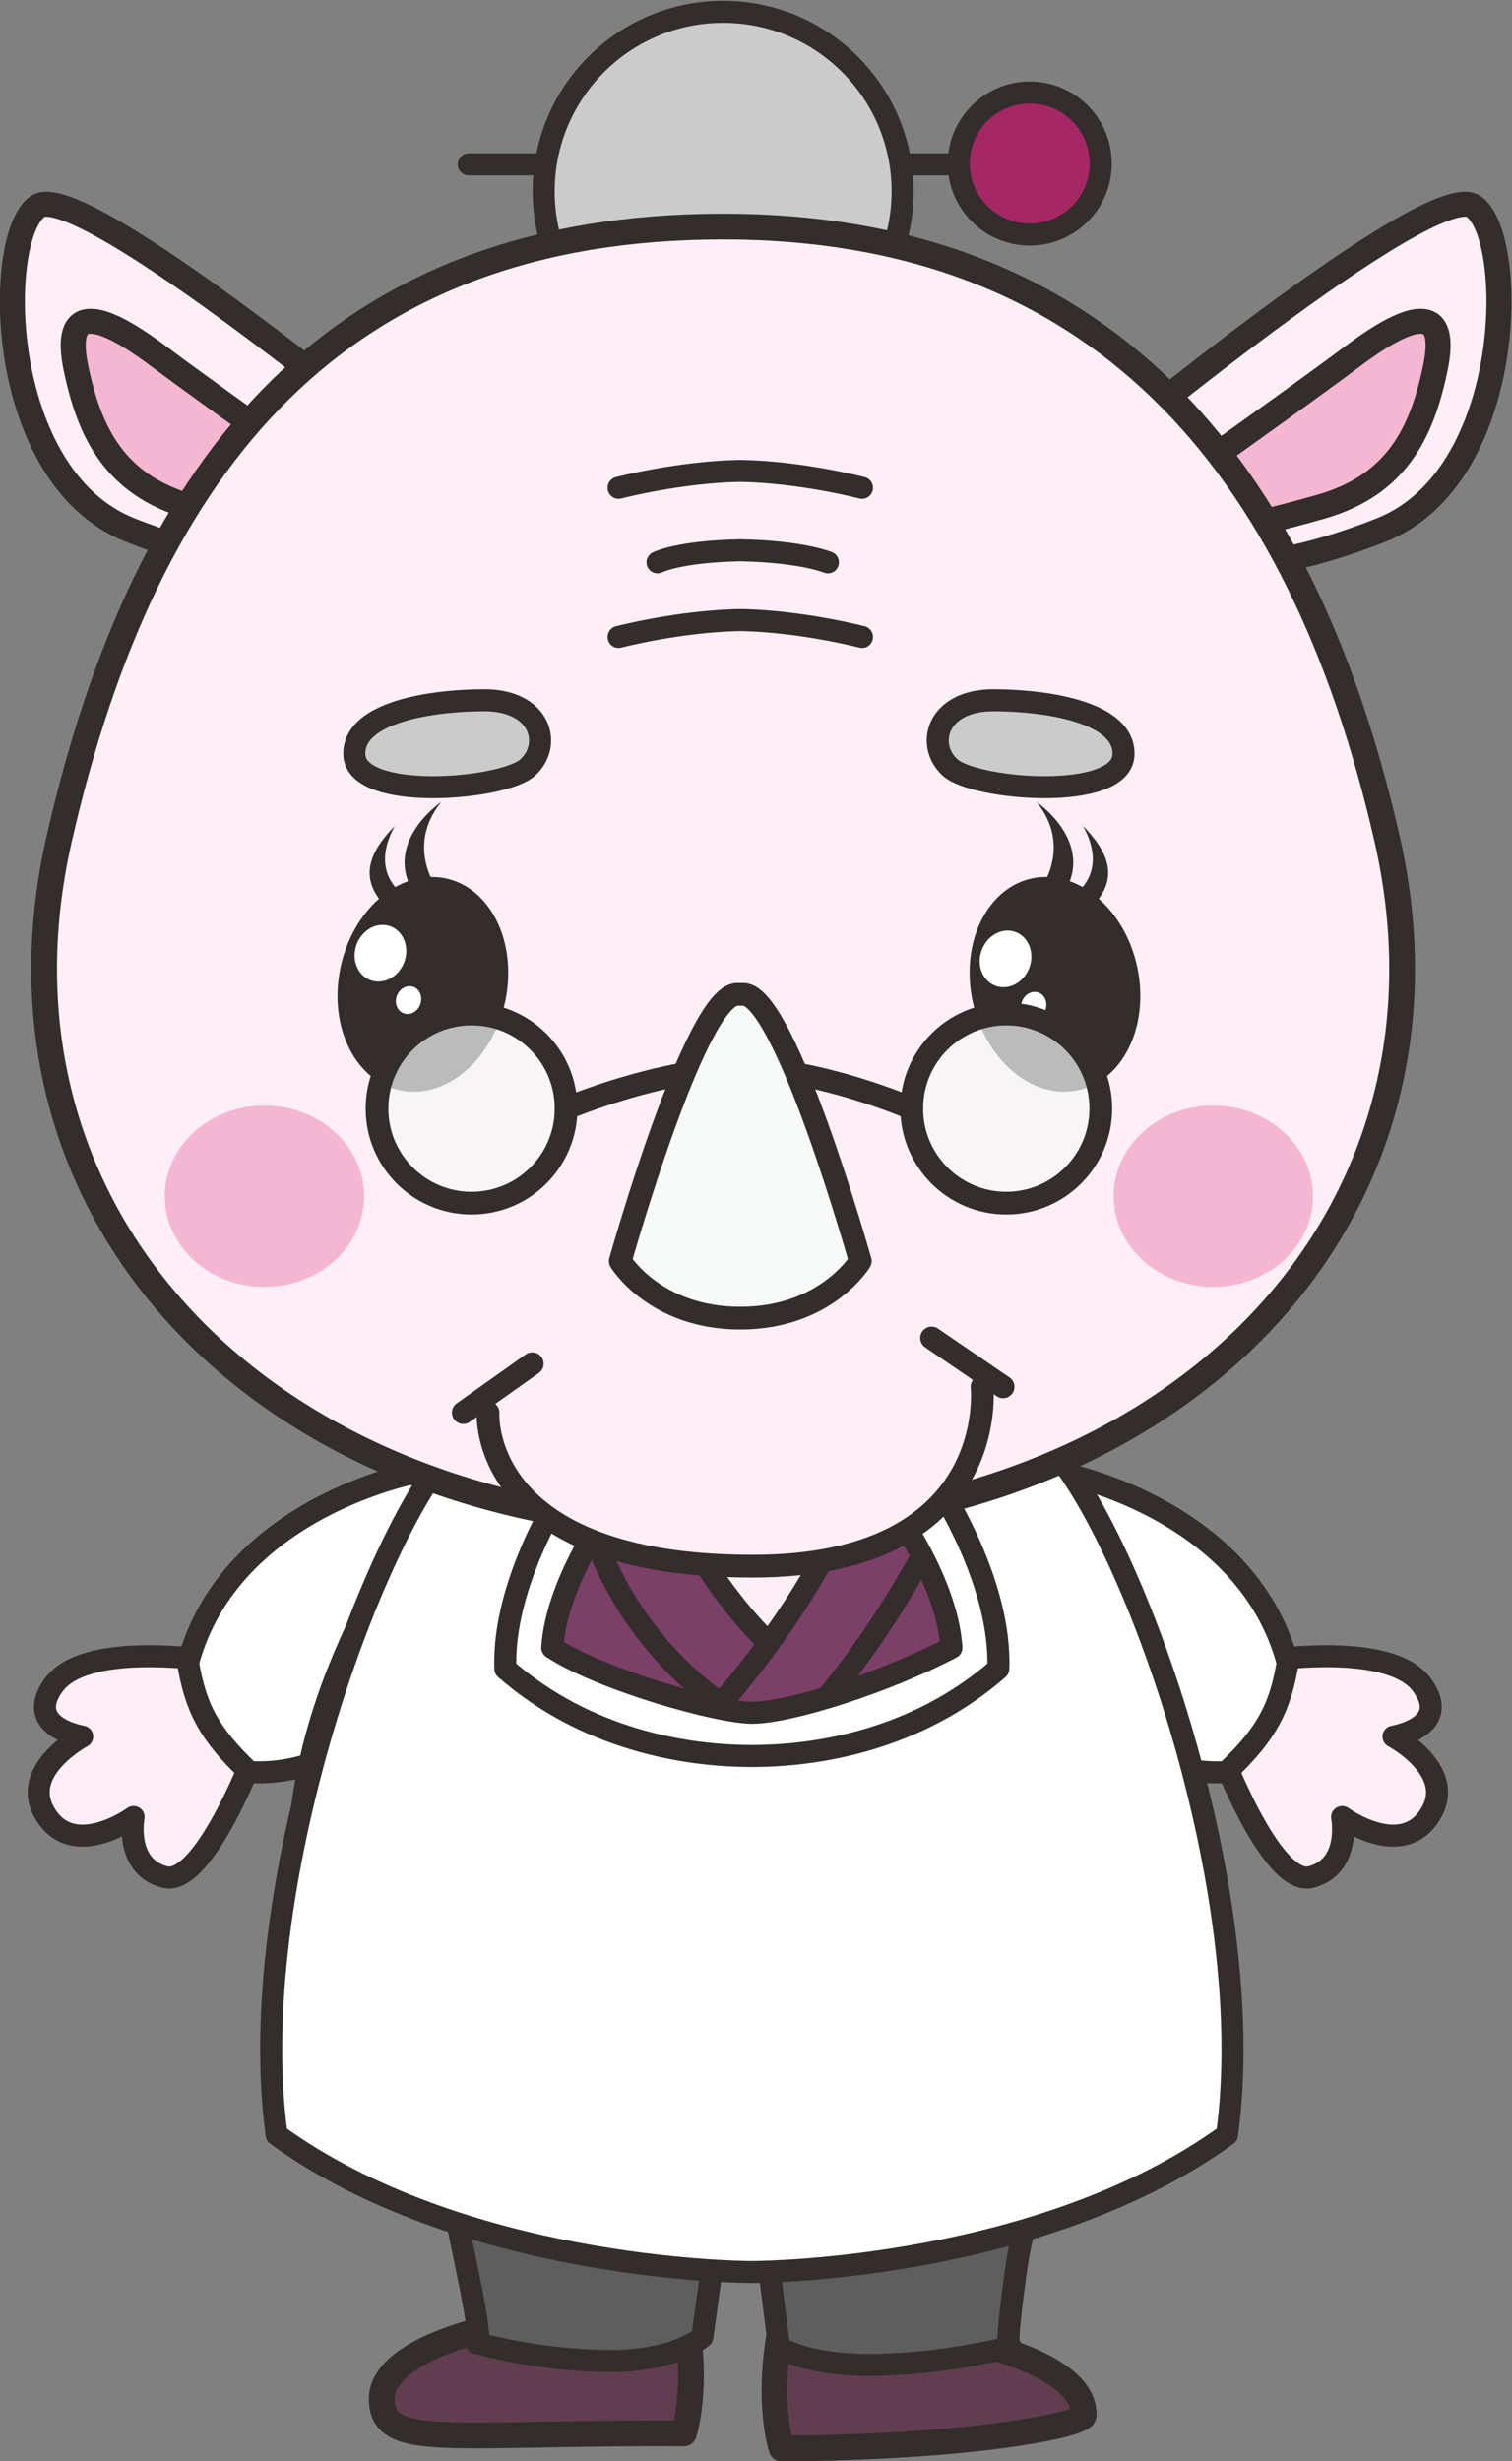
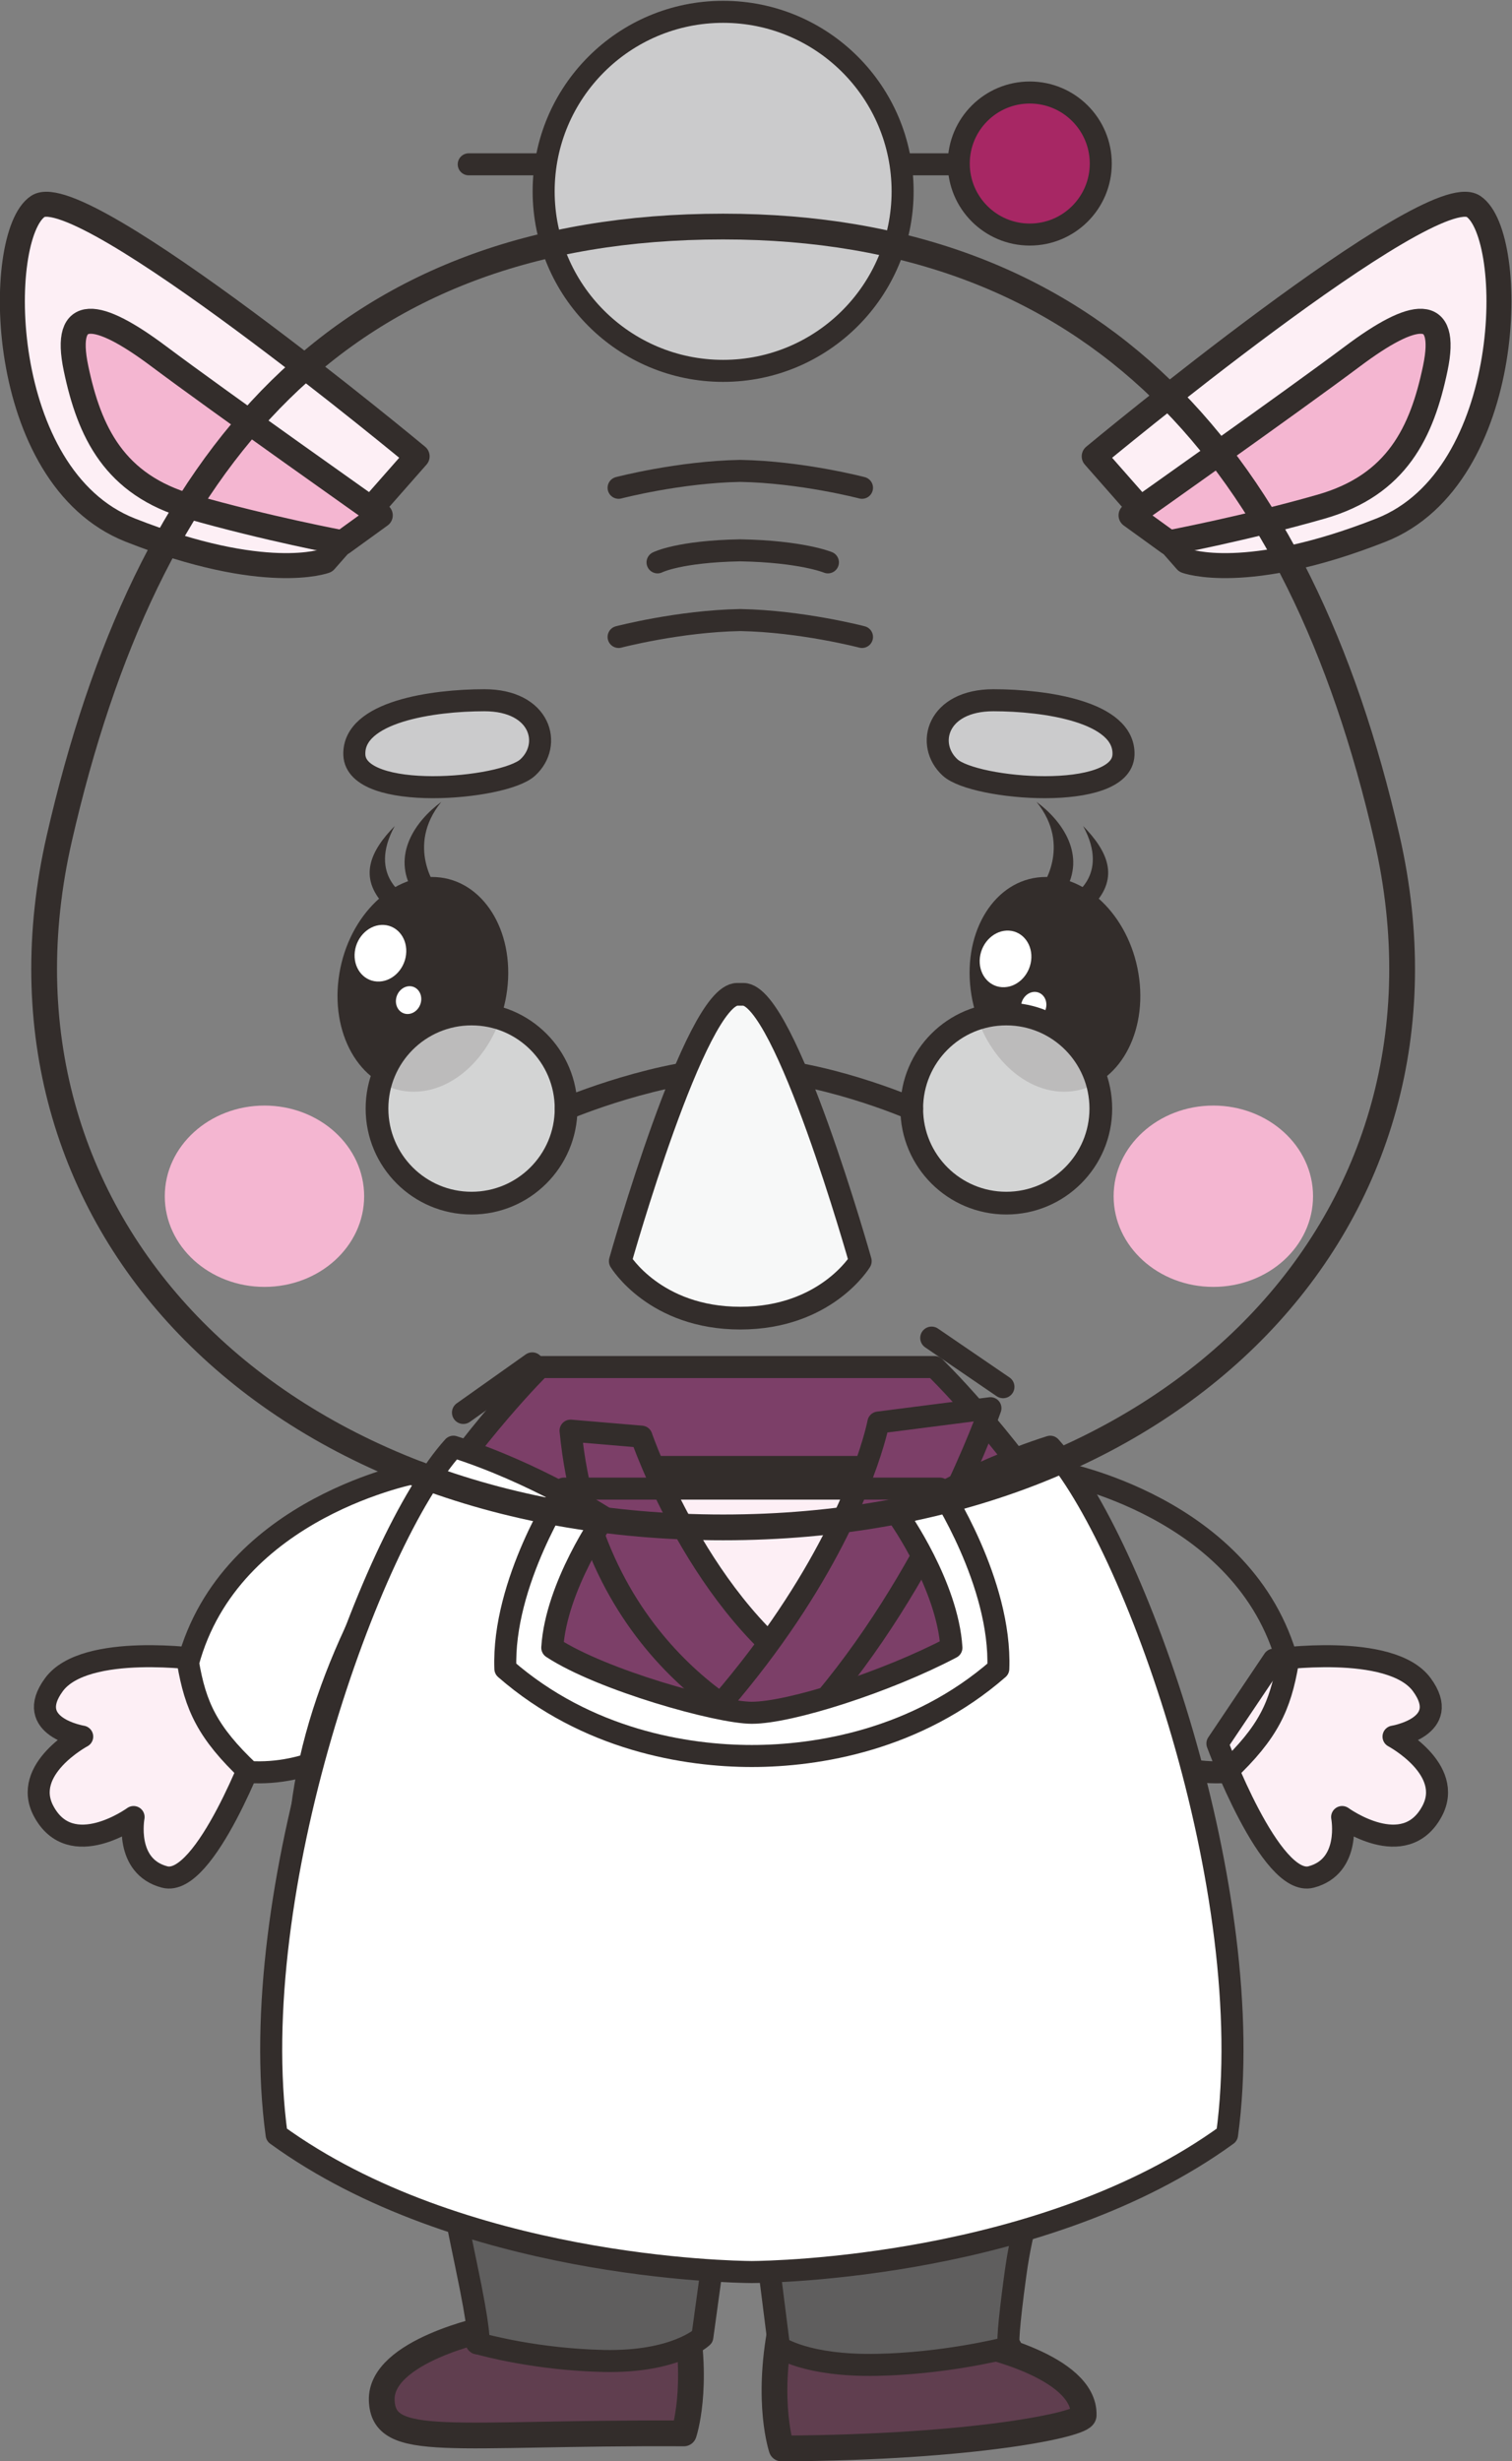
<svg xmlns="http://www.w3.org/2000/svg" xmlns:ns1="http://sodipodi.sourceforge.net/DTD/sodipodi-0.dtd" xmlns:ns2="http://www.inkscape.org/namespaces/inkscape" viewBox="0 0 221.834 360.991" height="360.991" width="221.834" xml:space="preserve" id="svg2" version="1.1" ns1:docname="FamilyofSaimaru_Osai.svg" ns2:version="0.92.1 r15371">
  <rect x="0" y="0" width="221.834" height="360.991" fill="#808080" stroke="none" />
  <ns1:namedview pagecolor="#ffffff" bordercolor="#666666" borderopacity="1" objecttolerance="10" gridtolerance="10" guidetolerance="10" ns2:pageopacity="0" ns2:pageshadow="2" ns2:window-width="1201" ns2:window-height="985" id="namedview172" showgrid="false" fit-margin-top="0" fit-margin-left="0" fit-margin-right="0" fit-margin-bottom="0" ns2:zoom="2.2604438" ns2:cx="110.91682" ns2:cy="180.49553" ns2:window-x="0" ns2:window-y="0" ns2:window-maximized="0" ns2:current-layer="svg2" />
  <defs id="defs6">
    <clipPath id="clipPath22" clipPathUnits="userSpaceOnUse">
      <path id="path20" d="M 0,442.205 H 300.472 V 0 H 0 Z" ns2:connector-curvature="0" />
    </clipPath>
    <clipPath id="clipPath262" clipPathUnits="userSpaceOnUse">
      <path id="path260" d="m 108.561,244.885 h 20.81 v -20.811 h -20.81 z" ns2:connector-curvature="0" />
    </clipPath>
    <clipPath id="clipPath318" clipPathUnits="userSpaceOnUse">
      <path id="path316" d="m 167.416,244.885 h 20.81 v -20.811 h -20.81 z" ns2:connector-curvature="0" />
    </clipPath>
  </defs>
  <g transform="matrix(1.333,0,0,-1.333,-89.398,475.161)" id="g10">
    <g transform="translate(172.343,338.379)" id="g12">
      <path id="path14" style="fill:none;stroke:#332d2b;stroke-width:2.424;stroke-linecap:round;stroke-linejoin:round;stroke-miterlimit:10;stroke-dasharray:none;stroke-opacity:1" d="M 0,0 H -53.687" ns2:connector-curvature="0" />
    </g>
    <g id="g16">
      <g clip-path="url(#clipPath22)" id="g18">
        <g transform="translate(188.221,338.465)" id="g24">
          <path id="path26" style="fill:#a72764;fill-opacity:1;fill-rule:nonzero;stroke:none" d="m 0,0 c 0,-4.316 -3.499,-7.815 -7.815,-7.815 -4.317,0 -7.816,3.499 -7.816,7.815 0,4.316 3.499,7.815 7.816,7.815 C -3.499,7.815 0,4.316 0,0" ns2:connector-curvature="0" />
        </g>
        <g transform="translate(188.221,338.465)" id="g28">
          <path id="path30" style="fill:none;stroke:#332d2b;stroke-width:2.424;stroke-linecap:round;stroke-linejoin:round;stroke-miterlimit:10;stroke-dasharray:none;stroke-opacity:1" d="m 0,0 c 0,-4.316 -3.499,-7.815 -7.815,-7.815 -4.317,0 -7.816,3.499 -7.816,7.815 0,4.316 3.499,7.815 7.816,7.815 C -3.499,7.815 0,4.316 0,0 Z" ns2:connector-curvature="0" />
        </g>
        <g transform="translate(142.332,88.703)" id="g32">
          <path id="path34" style="fill:#603e4f;fill-opacity:1;fill-rule:nonzero;stroke:none" d="M 0,0 C 0,0 1.71,4.99 0.076,13.402 L -21.607,11.53 c 0,0 -11.825,-2.44 -11.644,-7.884 C -33.069,-1.797 -25.794,0.126 0,0" ns2:connector-curvature="0" />
        </g>
        <g transform="translate(142.332,88.703)" id="g36">
          <path id="path38" style="fill:none;stroke:#332d2b;stroke-width:2.835;stroke-linecap:round;stroke-linejoin:round;stroke-miterlimit:10;stroke-dasharray:none;stroke-opacity:1" d="M 0,0 C 0,0 1.71,4.99 0.076,13.402 L -21.607,11.53 c 0,0 -11.825,-2.44 -11.644,-7.884 C -33.069,-1.797 -25.794,0.126 0,0 Z" ns2:connector-curvature="0" />
        </g>
        <g transform="translate(153.091,87.045)" id="g40">
          <path id="path42" style="fill:#603e4f;fill-opacity:1;fill-rule:nonzero;stroke:none" d="M 0,0 C 0,0 -1.709,4.99 -0.075,13.401 L 21.604,11.53 c 0,0 11.823,-2.44 11.643,-7.884 C 33.214,2.647 21.22,0.104 0,0" ns2:connector-curvature="0" />
        </g>
        <g transform="translate(153.091,87.045)" id="g44">
          <path id="path46" style="fill:none;stroke:#332d2b;stroke-width:2.835;stroke-linecap:round;stroke-linejoin:round;stroke-miterlimit:10;stroke-dasharray:none;stroke-opacity:1" d="M 0,0 C 0,0 -1.709,4.99 -0.075,13.401 L 21.604,11.53 c 0,0 11.823,-2.44 11.643,-7.884 C 33.214,2.647 21.22,0.104 0,0 Z" ns2:connector-curvature="0" />
        </g>
        <g transform="translate(116.343,115.561)" id="g48">
          <path id="path50" style="fill:#5f5e5e;fill-opacity:1;fill-rule:nonzero;stroke:none" d="m 0,0 0.652,-1.584 c 0,0 0.663,-3.371 1.361,-6.696 1.542,-7.343 1.44,-8.53 1.29,-8.661 0.806,-0.229 6.568,-1.793 13.884,-1.946 7.892,-0.165 10.839,2.645 10.839,2.645 l 1.719,12.497 h 5.007 l 1.717,-13.596 c 0,0 2.948,-2.139 10.837,-1.973 7.113,0.149 13.293,1.628 14.448,1.919 -0.11,0.393 -0.085,2.075 0.727,8.017 0.769,5.635 1.964,8.304 1.964,8.304 L 64.807,0 Z" ns2:connector-curvature="0" />
        </g>
        <g transform="translate(116.343,115.561)" id="g52">
          <path id="path54" style="fill:none;stroke:#332d2b;stroke-width:2.424;stroke-linecap:round;stroke-linejoin:round;stroke-miterlimit:10;stroke-dasharray:none;stroke-opacity:1" d="m 0,0 0.652,-1.584 c 0,0 0.663,-3.371 1.361,-6.696 1.542,-7.343 1.44,-8.53 1.29,-8.661 0.806,-0.229 6.568,-1.793 13.884,-1.946 7.892,-0.165 10.839,2.645 10.839,2.645 l 1.719,12.497 h 5.007 l 1.717,-13.596 c 0,0 2.948,-2.139 10.837,-1.973 7.113,0.149 13.293,1.628 14.448,1.919 -0.11,0.393 -0.085,2.075 0.727,8.017 0.769,5.635 1.964,8.304 1.964,8.304 L 64.807,0 Z" ns2:connector-curvature="0" />
        </g>
        <g transform="translate(89.301,173.839)" id="g56">
          <path id="path58" style="fill:#fdeff5;fill-opacity:1;fill-rule:nonzero;stroke:#332d2b;stroke-width:2.424;stroke-linecap:round;stroke-linejoin:round;stroke-miterlimit:10;stroke-dasharray:none;stroke-opacity:1" d="m 0,0 6.197,-9.224 c 0,0 -5.835,-15.867 -10.316,-14.687 -4.451,1.171 -3.413,6.596 -3.413,6.596 0,0 -6.875,-5.009 -9.897,0.642 -2.474,4.626 4.241,8.209 4.241,8.209 0,0 -6.527,1.064 -3.11,5.715 C -12.881,1.9 0,0 0,0" ns2:connector-curvature="0" />
        </g>
        <g transform="translate(113.078,194.479)" id="g60">
          <path id="path62" style="fill:#ffffff;fill-opacity:1;fill-rule:nonzero;stroke:none" d="m 0,0 c 0,0 -20.687,-3.722 -25.316,-20.985 0.813,-4.728 2.108,-7.649 6.739,-12.017 12.644,-0.79 21.924,12.69 21.924,12.69 0,0 9.049,15.541 -3.347,20.312" ns2:connector-curvature="0" />
        </g>
        <g transform="translate(113.078,194.479)" id="g64">
          <path id="path66" style="fill:none;stroke:#332d2b;stroke-width:2.424;stroke-linecap:round;stroke-linejoin:round;stroke-miterlimit:10;stroke-dasharray:none;stroke-opacity:1" d="m 0,0 c 0,0 -20.687,-3.722 -25.316,-20.985 0.813,-4.728 2.108,-7.649 6.739,-12.017 12.644,-0.79 21.924,12.69 21.924,12.69 0,0 9.049,15.541 -3.347,20.312 z" ns2:connector-curvature="0" />
        </g>
        <g transform="translate(207.254,173.839)" id="g68">
          <path id="path70" style="fill:#fdeff5;fill-opacity:1;fill-rule:nonzero;stroke:#332d2b;stroke-width:2.424;stroke-linecap:round;stroke-linejoin:round;stroke-miterlimit:10;stroke-dasharray:none;stroke-opacity:1" d="m 0,0 -6.196,-9.224 c 0,0 5.835,-15.867 10.315,-14.687 4.452,1.171 3.413,6.596 3.413,6.596 0,0 6.875,-5.009 9.898,0.642 2.473,4.626 -4.242,8.209 -4.242,8.209 0,0 6.527,1.064 3.111,5.715 C 12.882,1.9 0,0 0,0" ns2:connector-curvature="0" />
        </g>
        <g transform="translate(183.478,194.479)" id="g72">
-           <path id="path74" style="fill:#ffffff;fill-opacity:1;fill-rule:nonzero;stroke:none" d="m 0,0 c 0,0 20.687,-3.722 25.316,-20.985 -0.813,-4.728 -2.109,-7.649 -6.74,-12.017 -12.643,-0.79 -21.923,12.69 -21.923,12.69 0,0 -9.049,15.541 3.347,20.312" ns2:connector-curvature="0" />
-         </g>
+           </g>
        <g transform="translate(183.478,194.479)" id="g76">
          <path id="path78" style="fill:none;stroke:#332d2b;stroke-width:2.424;stroke-linecap:round;stroke-linejoin:round;stroke-miterlimit:10;stroke-dasharray:none;stroke-opacity:1" d="m 0,0 c 0,0 20.687,-3.722 25.316,-20.985 -0.813,-4.728 -2.109,-7.649 -6.74,-12.017 -12.643,-0.79 -21.923,12.69 -21.923,12.69 0,0 -9.049,15.541 3.347,20.312 z" ns2:connector-curvature="0" />
        </g>
        <g transform="translate(181.665,117.086)" id="g80">
          <path id="path82" style="fill:#7c3f68;fill-opacity:1;fill-rule:nonzero;stroke:none" d="m 0,0 c 8.345,5.519 13.848,15.452 15.194,30.43 2.698,29.954 -26.929,58.522 -26.929,58.522 h -43.413 c 0,0 -29.112,-28.568 -26.416,-58.522 1.396,-15.529 7.122,-25.585 15.857,-31.025 l 0.384,-0.93 h 64.807 z" ns2:connector-curvature="0" />
        </g>
        <g transform="translate(181.665,117.086)" id="g84">
          <path id="path86" style="fill:none;stroke:#332d2b;stroke-width:2.424;stroke-linecap:round;stroke-linejoin:round;stroke-miterlimit:10;stroke-dasharray:none;stroke-opacity:1" d="m 0,0 c 8.345,5.519 13.848,15.452 15.194,30.43 2.698,29.954 -26.929,58.522 -26.929,58.522 h -43.413 c 0,0 -29.112,-28.568 -26.416,-58.522 1.396,-15.529 7.122,-25.585 15.857,-31.025 l 0.384,-0.93 h 64.807 z" ns2:connector-curvature="0" />
        </g>
        <g transform="translate(167.264,194.839)" id="g88">
          <path id="path90" style="fill:#fdeff5;fill-opacity:1;fill-rule:nonzero;stroke:none" d="m 0,0 c 0,0 -1.31,-10.21 -6.132,-16.538 -4.481,-5.883 -10.06,-9.736 -10.06,-9.736 0,0 -5.271,3.103 -9.973,9.232 C -30.666,-11.173 -32.351,0 -32.351,0 Z" ns2:connector-curvature="0" />
        </g>
        <g transform="translate(167.264,194.839)" id="g92">
          <path id="path94" style="fill:none;stroke:#332d2b;stroke-width:2.835;stroke-linecap:round;stroke-linejoin:round;stroke-miterlimit:10;stroke-dasharray:none;stroke-opacity:1" d="m 0,0 c 0,0 -1.31,-10.21 -6.132,-16.538 -4.481,-5.883 -10.06,-9.736 -10.06,-9.736 0,0 -5.271,3.103 -9.973,9.232 C -30.666,-11.173 -32.351,0 -32.351,0 Z" ns2:connector-curvature="0" />
        </g>
        <g transform="translate(129.863,199.039)" id="g96">
          <path id="path98" style="fill:#7c3f68;fill-opacity:1;fill-rule:nonzero;stroke:none" d="m 0,0 7.804,-0.659 c 0,0 6.575,-19.211 19.745,-27.219 -4.449,-5.161 -5.161,-5.518 -5.161,-5.518 0,0 -19.897,7.59 -22.388,33.396" ns2:connector-curvature="0" />
        </g>
        <g transform="translate(129.863,199.039)" id="g100">
          <path id="path102" style="fill:none;stroke:#332d2b;stroke-width:2.424;stroke-linecap:round;stroke-linejoin:round;stroke-miterlimit:10;stroke-dasharray:none;stroke-opacity:1" d="m 0,0 7.804,-0.659 c 0,0 6.575,-19.211 19.745,-27.219 -4.449,-5.161 -5.161,-5.518 -5.161,-5.518 0,0 -19.897,7.59 -22.388,33.396 z" ns2:connector-curvature="0" />
        </g>
        <g transform="translate(163.743,199.932)" id="g104">
          <path id="path106" style="fill:#7c3f68;fill-opacity:1;fill-rule:nonzero;stroke:none" d="m 0,0 c 0,0 -6.268,-33.585 -55.208,-60.992 1.993,-3.819 3.737,-6.406 3.737,-6.406 0,0 23.755,12.04 44.314,35.415 12.992,14.771 19.492,33.562 19.492,33.562 z" ns2:connector-curvature="0" />
        </g>
        <g transform="translate(163.743,199.932)" id="g108">
          <path id="path110" style="fill:none;stroke:#332d2b;stroke-width:2.424;stroke-linecap:round;stroke-linejoin:round;stroke-miterlimit:10;stroke-dasharray:none;stroke-opacity:1" d="m 0,0 c 0,0 -6.268,-33.585 -55.208,-60.992 1.993,-3.819 3.737,-6.406 3.737,-6.406 0,0 23.755,12.04 44.314,35.415 12.992,14.771 19.492,33.562 19.492,33.562 z" ns2:connector-curvature="0" />
        </g>
        <g transform="translate(182.66,197.271)" id="g112">
          <path id="path114" style="fill:#ffffff;fill-opacity:1;fill-rule:nonzero;stroke:none" d="m 0,0 c -9.026,-2.856 -16.602,-7.789 -16.602,-7.789 0,0 5.3,-7.516 5.724,-14.326 -7.069,-3.727 -17.729,-7.16 -21.966,-7.16 -3.693,0 -16.555,3.609 -21.965,7.16 0.424,6.81 5.724,14.326 5.724,14.326 0,0 -7.576,4.933 -16.603,7.789 -9.226,-10.172 -23.113,-48.973 -19.459,-75.709 20.111,-14.607 50.057,-15.087 52.234,-15.103 v -0.001 h 0.069 0.07 v 0.001 c 2.176,0.016 32.123,0.496 52.234,15.103 C 23.114,-48.973 9.227,-10.172 0,0" ns2:connector-curvature="0" />
        </g>
        <g transform="translate(182.66,197.271)" id="g116">
          <path id="path118" style="fill:none;stroke:#332d2b;stroke-width:2.424;stroke-linecap:round;stroke-linejoin:round;stroke-miterlimit:10;stroke-dasharray:none;stroke-opacity:1" d="m 0,0 c -9.026,-2.856 -16.602,-7.789 -16.602,-7.789 0,0 5.3,-7.516 5.724,-14.326 -7.069,-3.727 -17.729,-7.16 -21.966,-7.16 -3.693,0 -16.555,3.609 -21.965,7.16 0.424,6.81 5.724,14.326 5.724,14.326 0,0 -7.576,4.933 -16.603,7.789 -9.226,-10.172 -23.113,-48.973 -19.459,-75.709 20.111,-14.607 50.057,-15.087 52.234,-15.103 v -0.001 h 0.069 0.07 v 0.001 c 2.176,0.016 32.123,0.496 52.234,15.103 C 23.114,-48.973 9.227,-10.172 0,0 Z" ns2:connector-curvature="0" />
        </g>
        <g transform="translate(170.505,192.661)" id="g120">
          <path id="path122" style="fill:none;stroke:#332d2b;stroke-width:2.424;stroke-linecap:round;stroke-linejoin:round;stroke-miterlimit:10;stroke-dasharray:none;stroke-opacity:1" d="m 0,0 h -41.379 c 0,0 -6.795,-10.317 -6.438,-19.823 8.986,-7.841 19.911,-9.599 27.128,-9.599 7.216,0 18.141,1.758 27.127,9.599 C 6.796,-10.317 0,0 0,0 Z" ns2:connector-curvature="0" />
        </g>
        <g transform="translate(119.646,98.619)" id="g124">
          <path id="path126" style="fill:#5f5e5e;fill-opacity:1;fill-rule:nonzero;stroke:none" d="M 0,0 C -0.064,0.018 -0.106,0.03 -0.106,0.03 -0.106,0.03 -0.05,-0.045 0,0" ns2:connector-curvature="0" />
        </g>
        <g transform="translate(119.646,98.619)" id="g128">
          <path id="path130" style="fill:none;stroke:#332d2b;stroke-width:2.424;stroke-linecap:round;stroke-linejoin:round;stroke-miterlimit:10;stroke-dasharray:none;stroke-opacity:1" d="M 0,0 C -0.064,0.018 -0.106,0.03 -0.106,0.03 -0.106,0.03 -0.05,-0.045 0,0 Z" ns2:connector-curvature="0" />
        </g>
        <g transform="translate(178.308,98.22)" id="g132">
-           <path id="path134" style="fill:#5f5e5e;fill-opacity:1;fill-rule:nonzero;stroke:none" d="M 0,0 C 0,0 -0.084,-0.021 -0.211,-0.054 -0.137,-0.317 0,0 0,0" ns2:connector-curvature="0" />
-         </g>
+           </g>
        <g transform="translate(178.308,98.22)" id="g136">
          <path id="path138" style="fill:none;stroke:#332d2b;stroke-width:2.424;stroke-linecap:round;stroke-linejoin:round;stroke-miterlimit:10;stroke-dasharray:none;stroke-opacity:1" d="M 0,0 C 0,0 -0.084,-0.021 -0.211,-0.054 -0.137,-0.317 0,0 0,0 Z" ns2:connector-curvature="0" />
        </g>
        <g transform="translate(144.307,354.591)" id="g140">
          <path id="path142" style="fill:none;stroke:#332d2b;stroke-width:2.424;stroke-linecap:round;stroke-linejoin:round;stroke-miterlimit:10;stroke-dasharray:none;stroke-opacity:1" d="M 0,0 C 0,0 -11.288,-4.605 -11.053,-23.418" ns2:connector-curvature="0" />
        </g>
        <g transform="translate(146.736,354.591)" id="g144">
          <path id="path146" style="fill:none;stroke:#332d2b;stroke-width:2.424;stroke-linecap:round;stroke-linejoin:round;stroke-miterlimit:10;stroke-dasharray:none;stroke-opacity:1" d="M 0,0 C 0,0 -8.073,-4.605 -7.838,-23.418" ns2:connector-curvature="0" />
        </g>
        <g transform="translate(146.418,354.591)" id="g148">
          <path id="path150" style="fill:none;stroke:#332d2b;stroke-width:2.424;stroke-linecap:round;stroke-linejoin:round;stroke-miterlimit:10;stroke-dasharray:none;stroke-opacity:1" d="M 0,0 C 0,0 8.073,-4.605 7.839,-23.418" ns2:connector-curvature="0" />
        </g>
        <g transform="translate(149.007,354.591)" id="g152">
          <path id="path154" style="fill:none;stroke:#332d2b;stroke-width:2.424;stroke-linecap:round;stroke-linejoin:round;stroke-miterlimit:10;stroke-dasharray:none;stroke-opacity:1" d="M 0,0 C 0,0 11.288,-4.605 11.053,-23.418" ns2:connector-curvature="0" />
        </g>
        <g transform="translate(166.41,335.405)" id="g156">
          <path id="path158" style="fill:#cbcbcc;fill-opacity:1;fill-rule:nonzero;stroke:none" d="m 0,0 c 0,-10.91 -8.844,-19.754 -19.754,-19.754 -10.91,0 -19.754,8.844 -19.754,19.754 0,10.91 8.844,19.754 19.754,19.754 C -8.844,19.754 0,10.91 0,0" ns2:connector-curvature="0" />
        </g>
        <g transform="translate(166.41,335.405)" id="g160">
          <path id="path162" style="fill:none;stroke:#332d2b;stroke-width:2.424;stroke-linecap:round;stroke-linejoin:round;stroke-miterlimit:10;stroke-dasharray:none;stroke-opacity:1" d="m 0,0 c 0,-10.91 -8.844,-19.754 -19.754,-19.754 -10.91,0 -19.754,8.844 -19.754,19.754 0,10.91 8.844,19.754 19.754,19.754 C -8.844,19.754 0,10.91 0,0 Z" ns2:connector-curvature="0" />
        </g>
        <g transform="translate(187.498,306.247)" id="g164">
          <path id="path166" style="fill:#fdeff5;fill-opacity:1;fill-rule:nonzero;stroke:none" d="M 0,0 C 0,0 36.963,30.709 41.743,27.503 46.528,24.299 46.422,-2.265 31.56,-8.121 16.704,-13.974 10.127,-11.51 10.127,-11.51 Z" ns2:connector-curvature="0" />
        </g>
        <g transform="translate(187.498,306.247)" id="g168">
          <path id="path170" style="fill:none;stroke:#332d2b;stroke-width:2.751;stroke-linecap:round;stroke-linejoin:round;stroke-miterlimit:10;stroke-dasharray:none;stroke-opacity:1" d="M 0,0 C 0,0 36.963,30.709 41.743,27.503 46.528,24.299 46.422,-2.265 31.56,-8.121 16.704,-13.974 10.127,-11.51 10.127,-11.51 Z" ns2:connector-curvature="0" />
        </g>
        <g transform="translate(191.553,299.753)" id="g172">
          <path id="path174" style="fill:#f4b6d1;fill-opacity:1;fill-rule:nonzero;stroke:none" d="m 0,0 c 0,0 17.659,12.467 24.383,17.501 6.725,5.038 10.568,5.681 9.102,-1.327 C 32.021,9.166 29.274,3.349 20.921,0.958 12.569,-1.434 4.166,-3.015 4.166,-3.015 Z" ns2:connector-curvature="0" />
        </g>
        <g transform="translate(191.553,299.753)" id="g176">
          <path id="path178" style="fill:none;stroke:#332d2b;stroke-width:2.751;stroke-linecap:round;stroke-linejoin:round;stroke-miterlimit:10;stroke-dasharray:none;stroke-opacity:1" d="m 0,0 c 0,0 17.659,12.467 24.383,17.501 6.725,5.038 10.568,5.681 9.102,-1.327 C 32.021,9.166 29.274,3.349 20.921,0.958 12.569,-1.434 4.166,-3.015 4.166,-3.015 Z" ns2:connector-curvature="0" />
        </g>
        <g transform="translate(112.976,306.247)" id="g180">
          <path id="path182" style="fill:#fdeff5;fill-opacity:1;fill-rule:nonzero;stroke:none" d="m 0,0 c 0,0 -36.965,30.709 -41.745,27.503 -4.785,-3.204 -4.676,-29.768 10.181,-35.623 14.855,-5.854 21.432,-3.39 21.432,-3.39 z" ns2:connector-curvature="0" />
        </g>
        <g transform="translate(112.976,306.247)" id="g184">
          <path id="path186" style="fill:none;stroke:#332d2b;stroke-width:2.751;stroke-linecap:round;stroke-linejoin:round;stroke-miterlimit:10;stroke-dasharray:none;stroke-opacity:1" d="m 0,0 c 0,0 -36.965,30.709 -41.745,27.503 -4.785,-3.204 -4.676,-29.768 10.181,-35.623 14.855,-5.854 21.432,-3.39 21.432,-3.39 z" ns2:connector-curvature="0" />
        </g>
        <g transform="translate(108.92,299.754)" id="g188">
          <path id="path190" style="fill:#f4b6d1;fill-opacity:1;fill-rule:nonzero;stroke:none" d="m 0,0 c 0,0 -17.661,12.465 -24.385,17.5 -6.726,5.037 -10.569,5.681 -9.103,-1.328 1.467,-7.008 4.213,-12.825 12.567,-15.215 8.349,-2.393 16.753,-3.973 16.753,-3.973 z" ns2:connector-curvature="0" />
        </g>
        <g transform="translate(108.92,299.754)" id="g192">
          <path id="path194" style="fill:none;stroke:#332d2b;stroke-width:2.751;stroke-linecap:round;stroke-linejoin:round;stroke-miterlimit:10;stroke-dasharray:none;stroke-opacity:1" d="m 0,0 c 0,0 -17.661,12.465 -24.385,17.5 -6.726,5.037 -10.569,5.681 -9.103,-1.328 1.467,-7.008 4.213,-12.825 12.567,-15.215 8.349,-2.393 16.753,-3.973 16.753,-3.973 z" ns2:connector-curvature="0" />
        </g>
        <g transform="translate(73.591,264.208)" id="g196">
-           <path id="path198" style="fill:#fdeff5;fill-opacity:1;fill-rule:nonzero;stroke:none" d="M 0,0 C 9.583,41.876 30.928,67.322 73.066,67.322 114.034,67.322 136.549,41.876 146.132,0 155.715,-41.875 122.999,-75.813 73.066,-75.813 23.133,-75.813 -9.583,-41.875 0,0" ns2:connector-curvature="0" />
-         </g>
+           </g>
        <g transform="translate(73.591,264.208)" id="g200">
          <path id="path202" style="fill:none;stroke:#332d2b;stroke-width:2.835;stroke-linecap:round;stroke-linejoin:round;stroke-miterlimit:10;stroke-dasharray:none;stroke-opacity:1" d="M 0,0 C 9.583,41.876 30.928,67.322 73.066,67.322 114.034,67.322 136.549,41.876 146.132,0 155.715,-41.875 122.999,-75.813 73.066,-75.813 23.133,-75.813 -9.583,-41.875 0,0 Z" ns2:connector-curvature="0" />
        </g>
        <g transform="translate(107.145,224.835)" id="g204">
          <path id="path206" style="fill:#f4b6d1;fill-opacity:1;fill-rule:nonzero;stroke:none" d="m 0,0 c 0,-5.511 -4.911,-9.977 -10.97,-9.977 -6.061,0 -10.973,4.466 -10.973,9.977 0,5.508 4.912,9.974 10.973,9.974 C -4.911,9.974 0,5.508 0,0" ns2:connector-curvature="0" />
        </g>
        <g transform="translate(211.584,224.835)" id="g208">
          <path id="path210" style="fill:#f4b6d1;fill-opacity:1;fill-rule:nonzero;stroke:none" d="m 0,0 c 0,-5.511 -4.916,-9.977 -10.976,-9.977 -6.059,0 -10.972,4.466 -10.972,9.977 0,5.508 4.913,9.974 10.972,9.974 C -4.916,9.974 0,5.508 0,0" ns2:connector-curvature="0" />
        </g>
        <g transform="translate(175.149,203.86)" id="g212">
-           <path id="path214" style="fill:#fdeff5;fill-opacity:1;fill-rule:nonzero;stroke:#332d2b;stroke-width:2.501;stroke-linecap:round;stroke-linejoin:round;stroke-miterlimit:10;stroke-dasharray:none;stroke-opacity:1" d="m 0,0 c 0,0 2.153,-19.733 -25.242,-19.733 -30.304,0 -29.127,16.899 -29.127,16.899" ns2:connector-curvature="0" />
-         </g>
+           </g>
        <g transform="translate(118.06,201.026)" id="g216">
          <path id="path218" style="fill:#f7f8f8;fill-opacity:1;fill-rule:nonzero;stroke:#332d2b;stroke-width:2.501;stroke-linecap:round;stroke-linejoin:round;stroke-miterlimit:10;stroke-dasharray:none;stroke-opacity:1" d="M 0,0 7.587,5.377" ns2:connector-curvature="0" />
        </g>
        <g transform="translate(177.469,203.86)" id="g220">
          <path id="path222" style="fill:#f7f8f8;fill-opacity:1;fill-rule:nonzero;stroke:#332d2b;stroke-width:2.501;stroke-linecap:round;stroke-linejoin:round;stroke-miterlimit:10;stroke-dasharray:none;stroke-opacity:1" d="M 0,0 -7.87,5.378" ns2:connector-curvature="0" />
        </g>
        <g transform="translate(161.94,302.786)" id="g224">
          <path id="path226" style="fill:none;stroke:#332d2b;stroke-width:2.424;stroke-linecap:round;stroke-linejoin:round;stroke-miterlimit:10;stroke-dasharray:none;stroke-opacity:1" d="M 0,0 C 0,0 -6.626,1.738 -13.394,1.86 -20.163,1.738 -26.788,0 -26.788,0" ns2:connector-curvature="0" />
        </g>
        <g transform="translate(158.189,294.58)" id="g228">
          <path id="path230" style="fill:none;stroke:#332d2b;stroke-width:2.424;stroke-linecap:round;stroke-linejoin:round;stroke-miterlimit:10;stroke-dasharray:none;stroke-opacity:1" d="M 0,0 C 0,0 -2.875,1.202 -9.643,1.325 -16.412,1.202 -18.751,0 -18.751,0" ns2:connector-curvature="0" />
        </g>
        <g transform="translate(161.94,286.373)" id="g232">
          <path id="path234" style="fill:none;stroke:#332d2b;stroke-width:2.424;stroke-linecap:round;stroke-linejoin:round;stroke-miterlimit:10;stroke-dasharray:none;stroke-opacity:1" d="M 0,0 C 0,0 -6.626,1.737 -13.394,1.86 -20.163,1.737 -26.788,0 -26.788,0" ns2:connector-curvature="0" />
        </g>
        <g transform="translate(122.889,247.576)" id="g236">
          <path id="path238" style="fill:#332d2b;fill-opacity:1;fill-rule:nonzero;stroke:none" d="m 0,0 c -0.812,-6.517 -5.621,-11.546 -10.745,-11.229 -5.125,0.315 -8.625,5.856 -7.815,12.374 0.808,6.517 5.62,11.544 10.743,11.228 C -2.691,12.059 0.807,6.516 0,0" ns2:connector-curvature="0" />
        </g>
        <g transform="translate(111.756,251.399)" id="g240">
          <path id="path242" style="fill:#ffffff;fill-opacity:1;fill-rule:nonzero;stroke:none" d="m 0,0 c -0.213,-1.719 -1.647,-3.035 -3.206,-2.938 -1.556,0.096 -2.642,1.565 -2.432,3.284 0.215,1.719 1.651,3.035 3.205,2.941 C -0.877,3.189 0.212,1.718 0,0" ns2:connector-curvature="0" />
        </g>
        <g transform="translate(113.419,246.329)" id="g244">
          <path id="path246" style="fill:#ffffff;fill-opacity:1;fill-rule:nonzero;stroke:none" d="m 0,0 c -0.104,-0.844 -0.809,-1.49 -1.574,-1.442 -0.763,0.047 -1.296,0.768 -1.194,1.612 0.106,0.844 0.811,1.489 1.574,1.443 C -0.431,1.565 0.104,0.843 0,0" ns2:connector-curvature="0" />
        </g>
        <g transform="translate(112.512,258.388)" id="g248">
          <path id="path250" style="fill:#332d2b;fill-opacity:1;fill-rule:nonzero;stroke:none" d="m 0,0 2.669,0.294 c 0,0 -3.523,4.623 0.452,9.539 C 0.236,7.713 -2.355,3.945 0,0" ns2:connector-curvature="0" />
        </g>
        <g transform="translate(109.394,256.849)" id="g252">
          <path id="path254" style="fill:#332d2b;fill-opacity:1;fill-rule:nonzero;stroke:none" d="m 0,0 2.537,0.88 c 0,0 -4.482,2.234 -1.42,7.842 C -1.53,6.014 -2.946,3.114 0,0" ns2:connector-curvature="0" />
        </g>
        <g id="g256">
          <g id="g258" />
          <g id="g270">
            <g style="opacity:0.7" id="g268" clip-path="url(#clipPath262)">
              <g id="g266" transform="translate(129.371,234.479)">
                <path id="path264" style="fill:#f7f8f8;fill-opacity:1;fill-rule:nonzero;stroke:none" d="m 0,0 c 0,-5.747 -4.659,-10.405 -10.405,-10.405 -5.747,0 -10.406,4.658 -10.406,10.405 0,5.747 4.659,10.405 10.406,10.405 C -4.659,10.405 0,5.747 0,0" ns2:connector-curvature="0" />
              </g>
            </g>
          </g>
        </g>
        <g transform="translate(129.371,234.479)" id="g272">
          <path id="path274" style="fill:none;stroke:#332d2b;stroke-width:2.501;stroke-linecap:round;stroke-linejoin:round;stroke-miterlimit:10;stroke-dasharray:none;stroke-opacity:1" d="m 0,0 c 0,-5.747 -4.659,-10.405 -10.405,-10.405 -5.747,0 -10.406,4.658 -10.406,10.405 0,5.747 4.659,10.405 10.406,10.405 C -4.659,10.405 0,5.747 0,0 Z" ns2:connector-curvature="0" />
        </g>
        <g transform="translate(120.378,279.41)" id="g276">
          <path id="path278" style="fill:#cbcbcc;fill-opacity:1;fill-rule:nonzero;stroke:none" d="M 0,0 C -5.61,0 -14.479,-1.238 -14.313,-5.997 -14.131,-11.189 2.091,-9.859 4.771,-7.402 7.508,-4.895 6.219,0.001 0,0" ns2:connector-curvature="0" />
        </g>
        <g transform="translate(120.378,279.41)" id="g280">
          <path id="path282" style="fill:none;stroke:#332d2b;stroke-width:2.424;stroke-linecap:round;stroke-linejoin:round;stroke-miterlimit:10;stroke-dasharray:none;stroke-opacity:1" d="M 0,0 C -5.61,0 -14.479,-1.238 -14.313,-5.997 -14.131,-11.189 2.091,-9.859 4.771,-7.402 7.508,-4.895 6.219,0.001 0,0 Z" ns2:connector-curvature="0" />
        </g>
        <g transform="translate(176.409,279.41)" id="g284">
          <path id="path286" style="fill:#cbcbcc;fill-opacity:1;fill-rule:nonzero;stroke:none" d="M 0,0 C 5.61,0 14.479,-1.238 14.313,-5.997 14.131,-11.189 -2.091,-9.859 -4.771,-7.402 -7.509,-4.895 -6.22,0.001 0,0" ns2:connector-curvature="0" />
        </g>
        <g transform="translate(176.409,279.41)" id="g288">
          <path id="path290" style="fill:none;stroke:#332d2b;stroke-width:2.424;stroke-linecap:round;stroke-linejoin:round;stroke-miterlimit:10;stroke-dasharray:none;stroke-opacity:1" d="M 0,0 C 5.61,0 14.479,-1.238 14.313,-5.997 14.131,-11.189 -2.091,-9.859 -4.771,-7.402 -7.509,-4.895 -6.22,0.001 0,0 Z" ns2:connector-curvature="0" />
        </g>
        <g transform="translate(173.898,247.576)" id="g292">
          <path id="path294" style="fill:#332d2b;fill-opacity:1;fill-rule:nonzero;stroke:none" d="M 0,0 C 0.812,-6.517 5.621,-11.546 10.745,-11.229 15.87,-10.914 19.37,-5.373 18.56,1.145 17.753,7.662 12.94,12.689 7.817,12.373 2.691,12.059 -0.807,6.516 0,0" ns2:connector-curvature="0" />
        </g>
        <g transform="translate(184.274,258.388)" id="g296">
          <path id="path298" style="fill:#332d2b;fill-opacity:1;fill-rule:nonzero;stroke:none" d="m 0,0 -2.669,0.294 c 0,0 3.523,4.623 -0.451,9.539 C -0.235,7.713 2.355,3.945 0,0" ns2:connector-curvature="0" />
        </g>
        <g transform="translate(187.393,256.849)" id="g300">
          <path id="path302" style="fill:#332d2b;fill-opacity:1;fill-rule:nonzero;stroke:none" d="m 0,0 -2.537,0.88 c 0,0 4.481,2.234 1.42,7.842 C 1.529,6.014 2.945,3.114 0,0" ns2:connector-curvature="0" />
        </g>
        <g transform="translate(180.557,250.773)" id="g304">
          <path id="path306" style="fill:#ffffff;fill-opacity:1;fill-rule:nonzero;stroke:none" d="m 0,0 c -0.213,-1.719 -1.646,-3.035 -3.206,-2.938 -1.556,0.096 -2.642,1.565 -2.432,3.284 0.215,1.719 1.651,3.035 3.205,2.941 C -0.877,3.189 0.212,1.718 0,0" ns2:connector-curvature="0" />
        </g>
        <g transform="translate(182.221,245.703)" id="g308">
          <path id="path310" style="fill:#ffffff;fill-opacity:1;fill-rule:nonzero;stroke:none" d="m 0,0 c -0.104,-0.844 -0.809,-1.489 -1.574,-1.442 -0.764,0.047 -1.296,0.768 -1.194,1.612 0.106,0.844 0.811,1.489 1.574,1.443 C -0.431,1.565 0.104,0.843 0,0" ns2:connector-curvature="0" />
        </g>
        <g id="g312">
          <g id="g314" />
          <g id="g326">
            <g style="opacity:0.7" id="g324" clip-path="url(#clipPath318)">
              <g id="g322" transform="translate(188.226,234.479)">
                <path id="path320" style="fill:#f7f8f8;fill-opacity:1;fill-rule:nonzero;stroke:none" d="m 0,0 c 0,-5.747 -4.659,-10.405 -10.405,-10.405 -5.747,0 -10.406,4.658 -10.406,10.405 0,5.747 4.659,10.405 10.406,10.405 C -4.659,10.405 0,5.747 0,0" ns2:connector-curvature="0" />
              </g>
            </g>
          </g>
        </g>
        <g transform="translate(188.226,234.479)" id="g328">
          <path id="path330" style="fill:none;stroke:#332d2b;stroke-width:2.501;stroke-linecap:round;stroke-linejoin:round;stroke-miterlimit:10;stroke-dasharray:none;stroke-opacity:1" d="m 0,0 c 0,-5.747 -4.659,-10.405 -10.405,-10.405 -5.747,0 -10.406,4.658 -10.406,10.405 0,5.747 4.659,10.405 10.406,10.405 C -4.659,10.405 0,5.747 0,0 Z" ns2:connector-curvature="0" />
        </g>
        <g transform="translate(129.371,234.479)" id="g332">
          <path id="path334" style="fill:none;stroke:#332d2b;stroke-width:2.501;stroke-linecap:round;stroke-linejoin:round;stroke-miterlimit:10;stroke-dasharray:none;stroke-opacity:1" d="M 0,0 C 0,0 10.451,4.421 19.175,4.421 27.899,4.421 38.044,0 38.044,0" ns2:connector-curvature="0" />
        </g>
        <g transform="translate(161.755,217.694)" id="g336">
          <path id="path338" style="fill:#f7f8f8;fill-opacity:1;fill-rule:nonzero;stroke:none" d="M 0,0 C 0,0 -8.264,29.354 -12.868,29.354 H -13.55 C -18.155,29.354 -26.419,0 -26.419,0 c 0,0 3.786,-6.274 13.21,-6.274 C -3.786,-6.274 0,0 0,0" ns2:connector-curvature="0" />
        </g>
        <g transform="translate(161.755,217.694)" id="g340">
          <path id="path342" style="fill:none;stroke:#332d2b;stroke-width:2.501;stroke-linecap:round;stroke-linejoin:round;stroke-miterlimit:10;stroke-dasharray:none;stroke-opacity:1" d="M 0,0 C 0,0 -8.264,29.354 -12.868,29.354 H -13.55 C -18.155,29.354 -26.419,0 -26.419,0 c 0,0 3.786,-6.274 13.21,-6.274 C -3.786,-6.274 0,0 0,0 Z" ns2:connector-curvature="0" />
        </g>
      </g>
    </g>
  </g>
</svg>